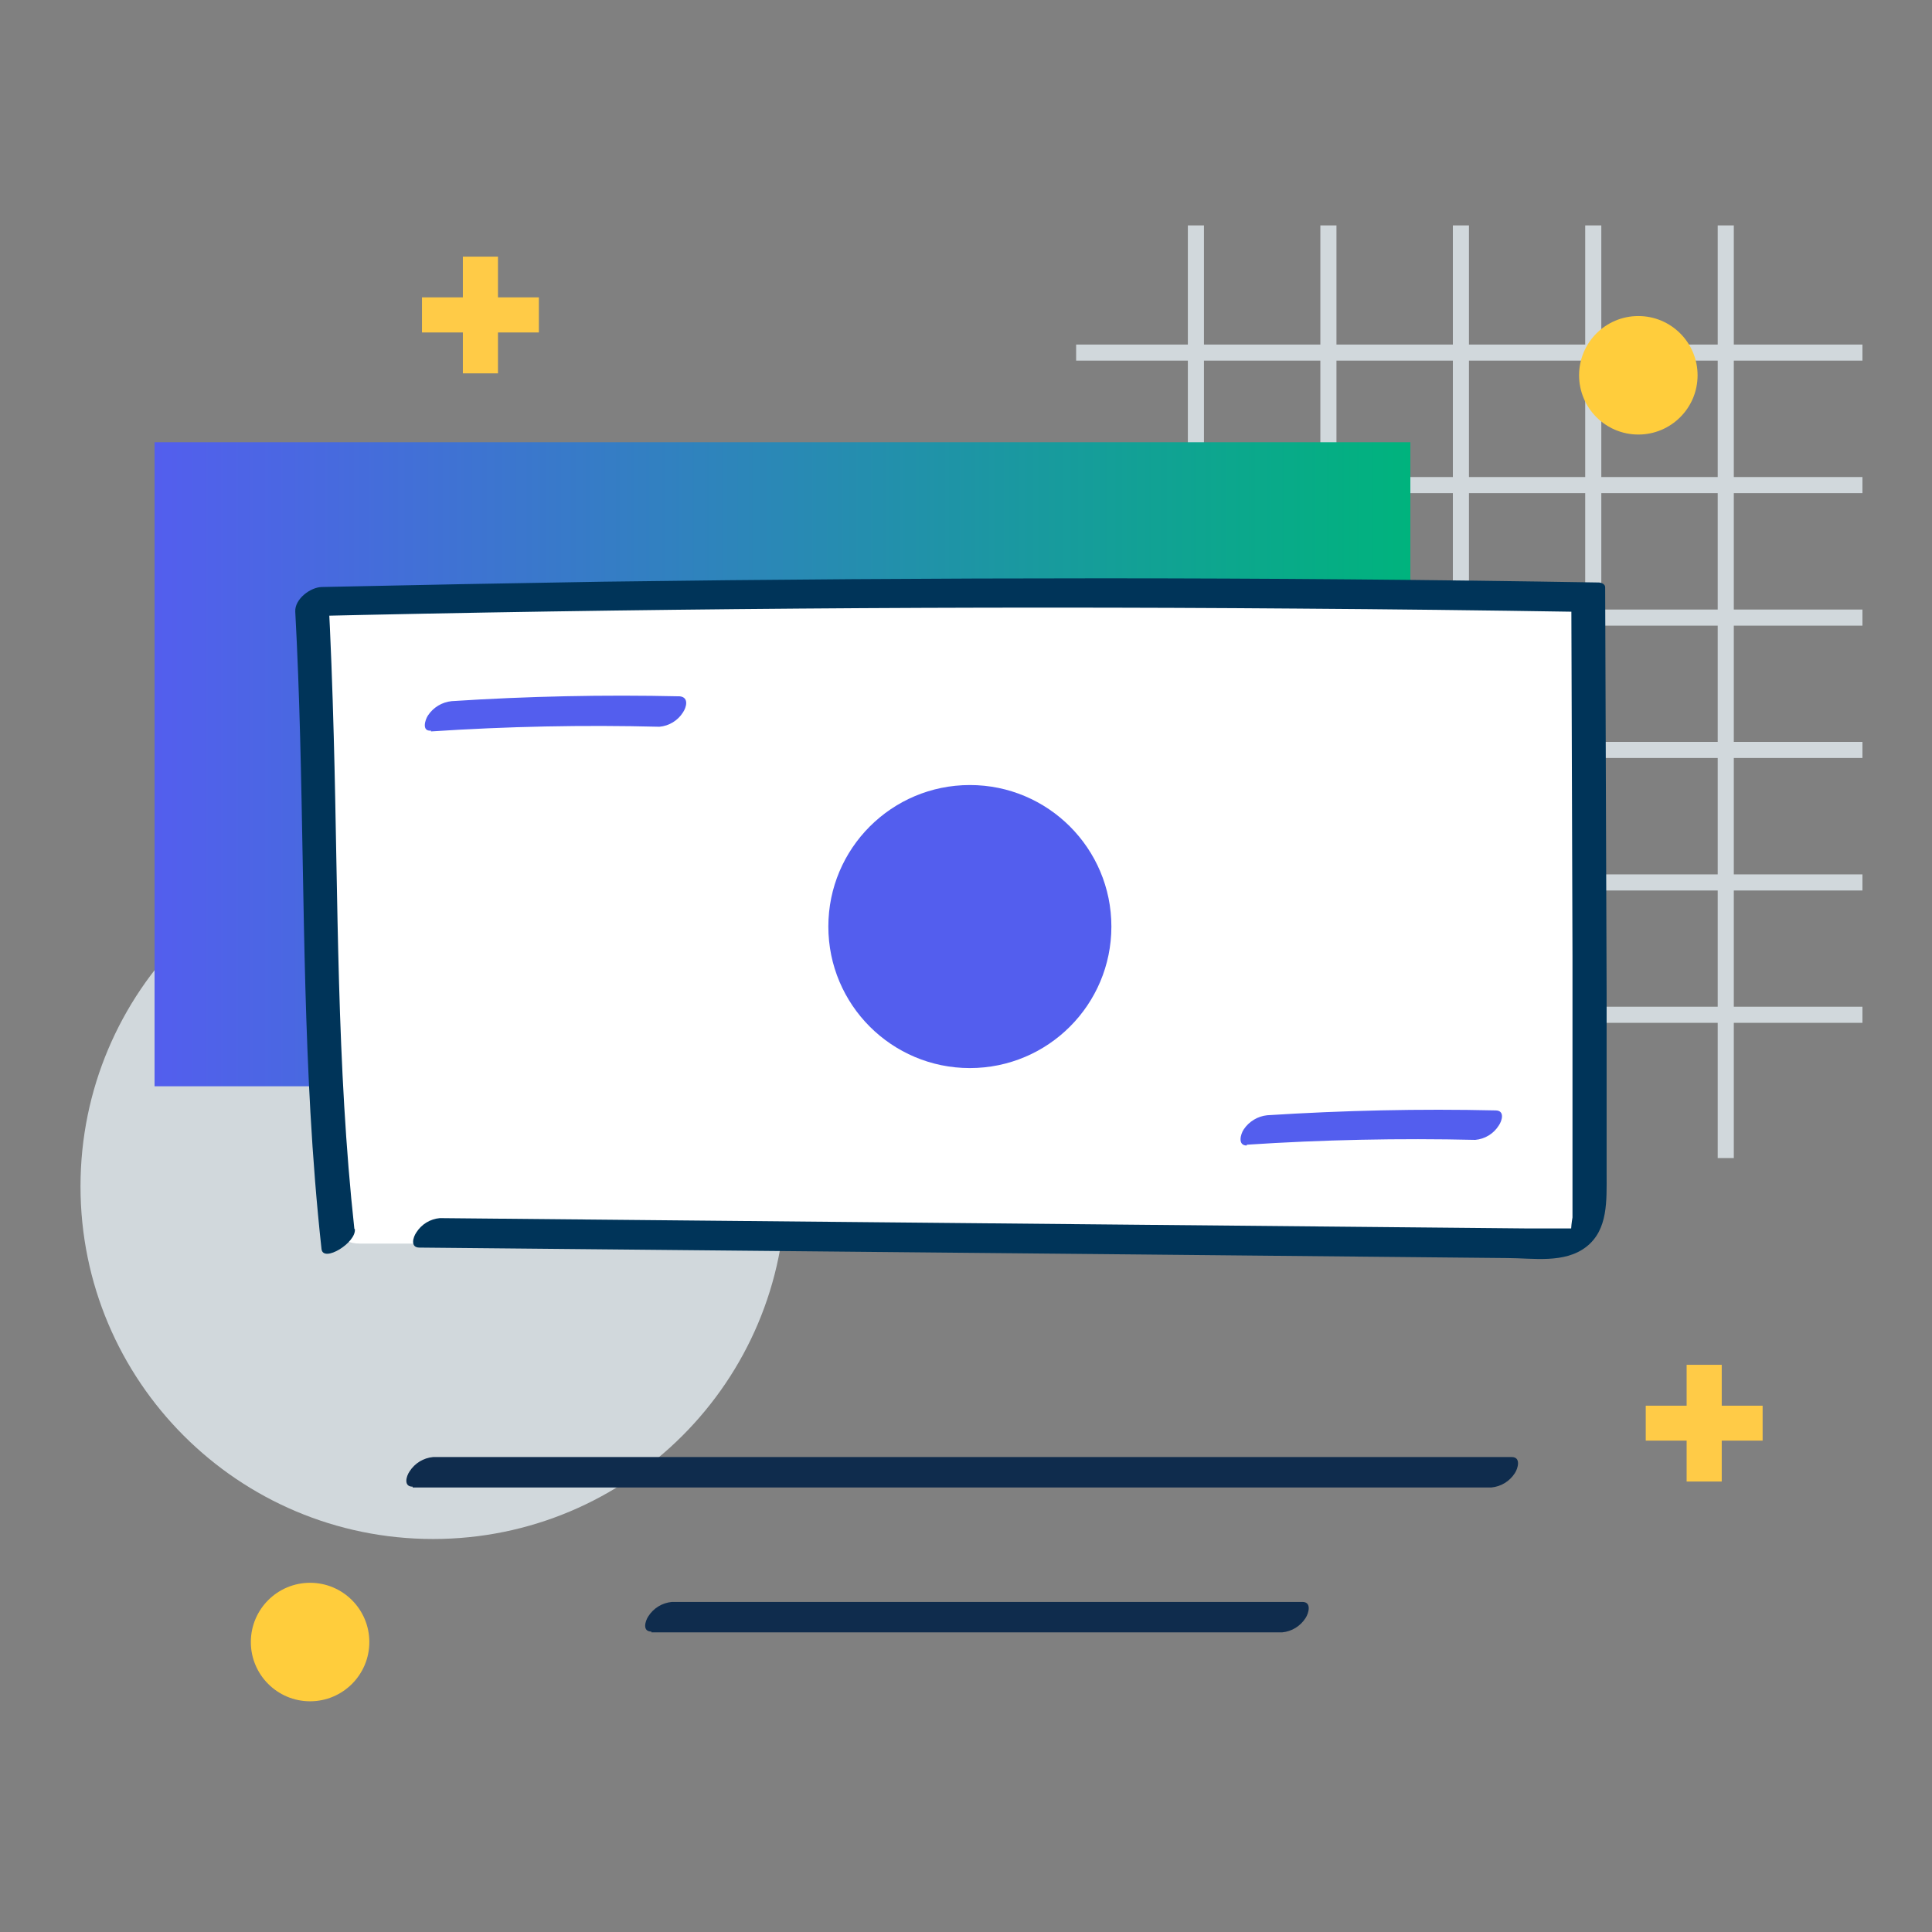
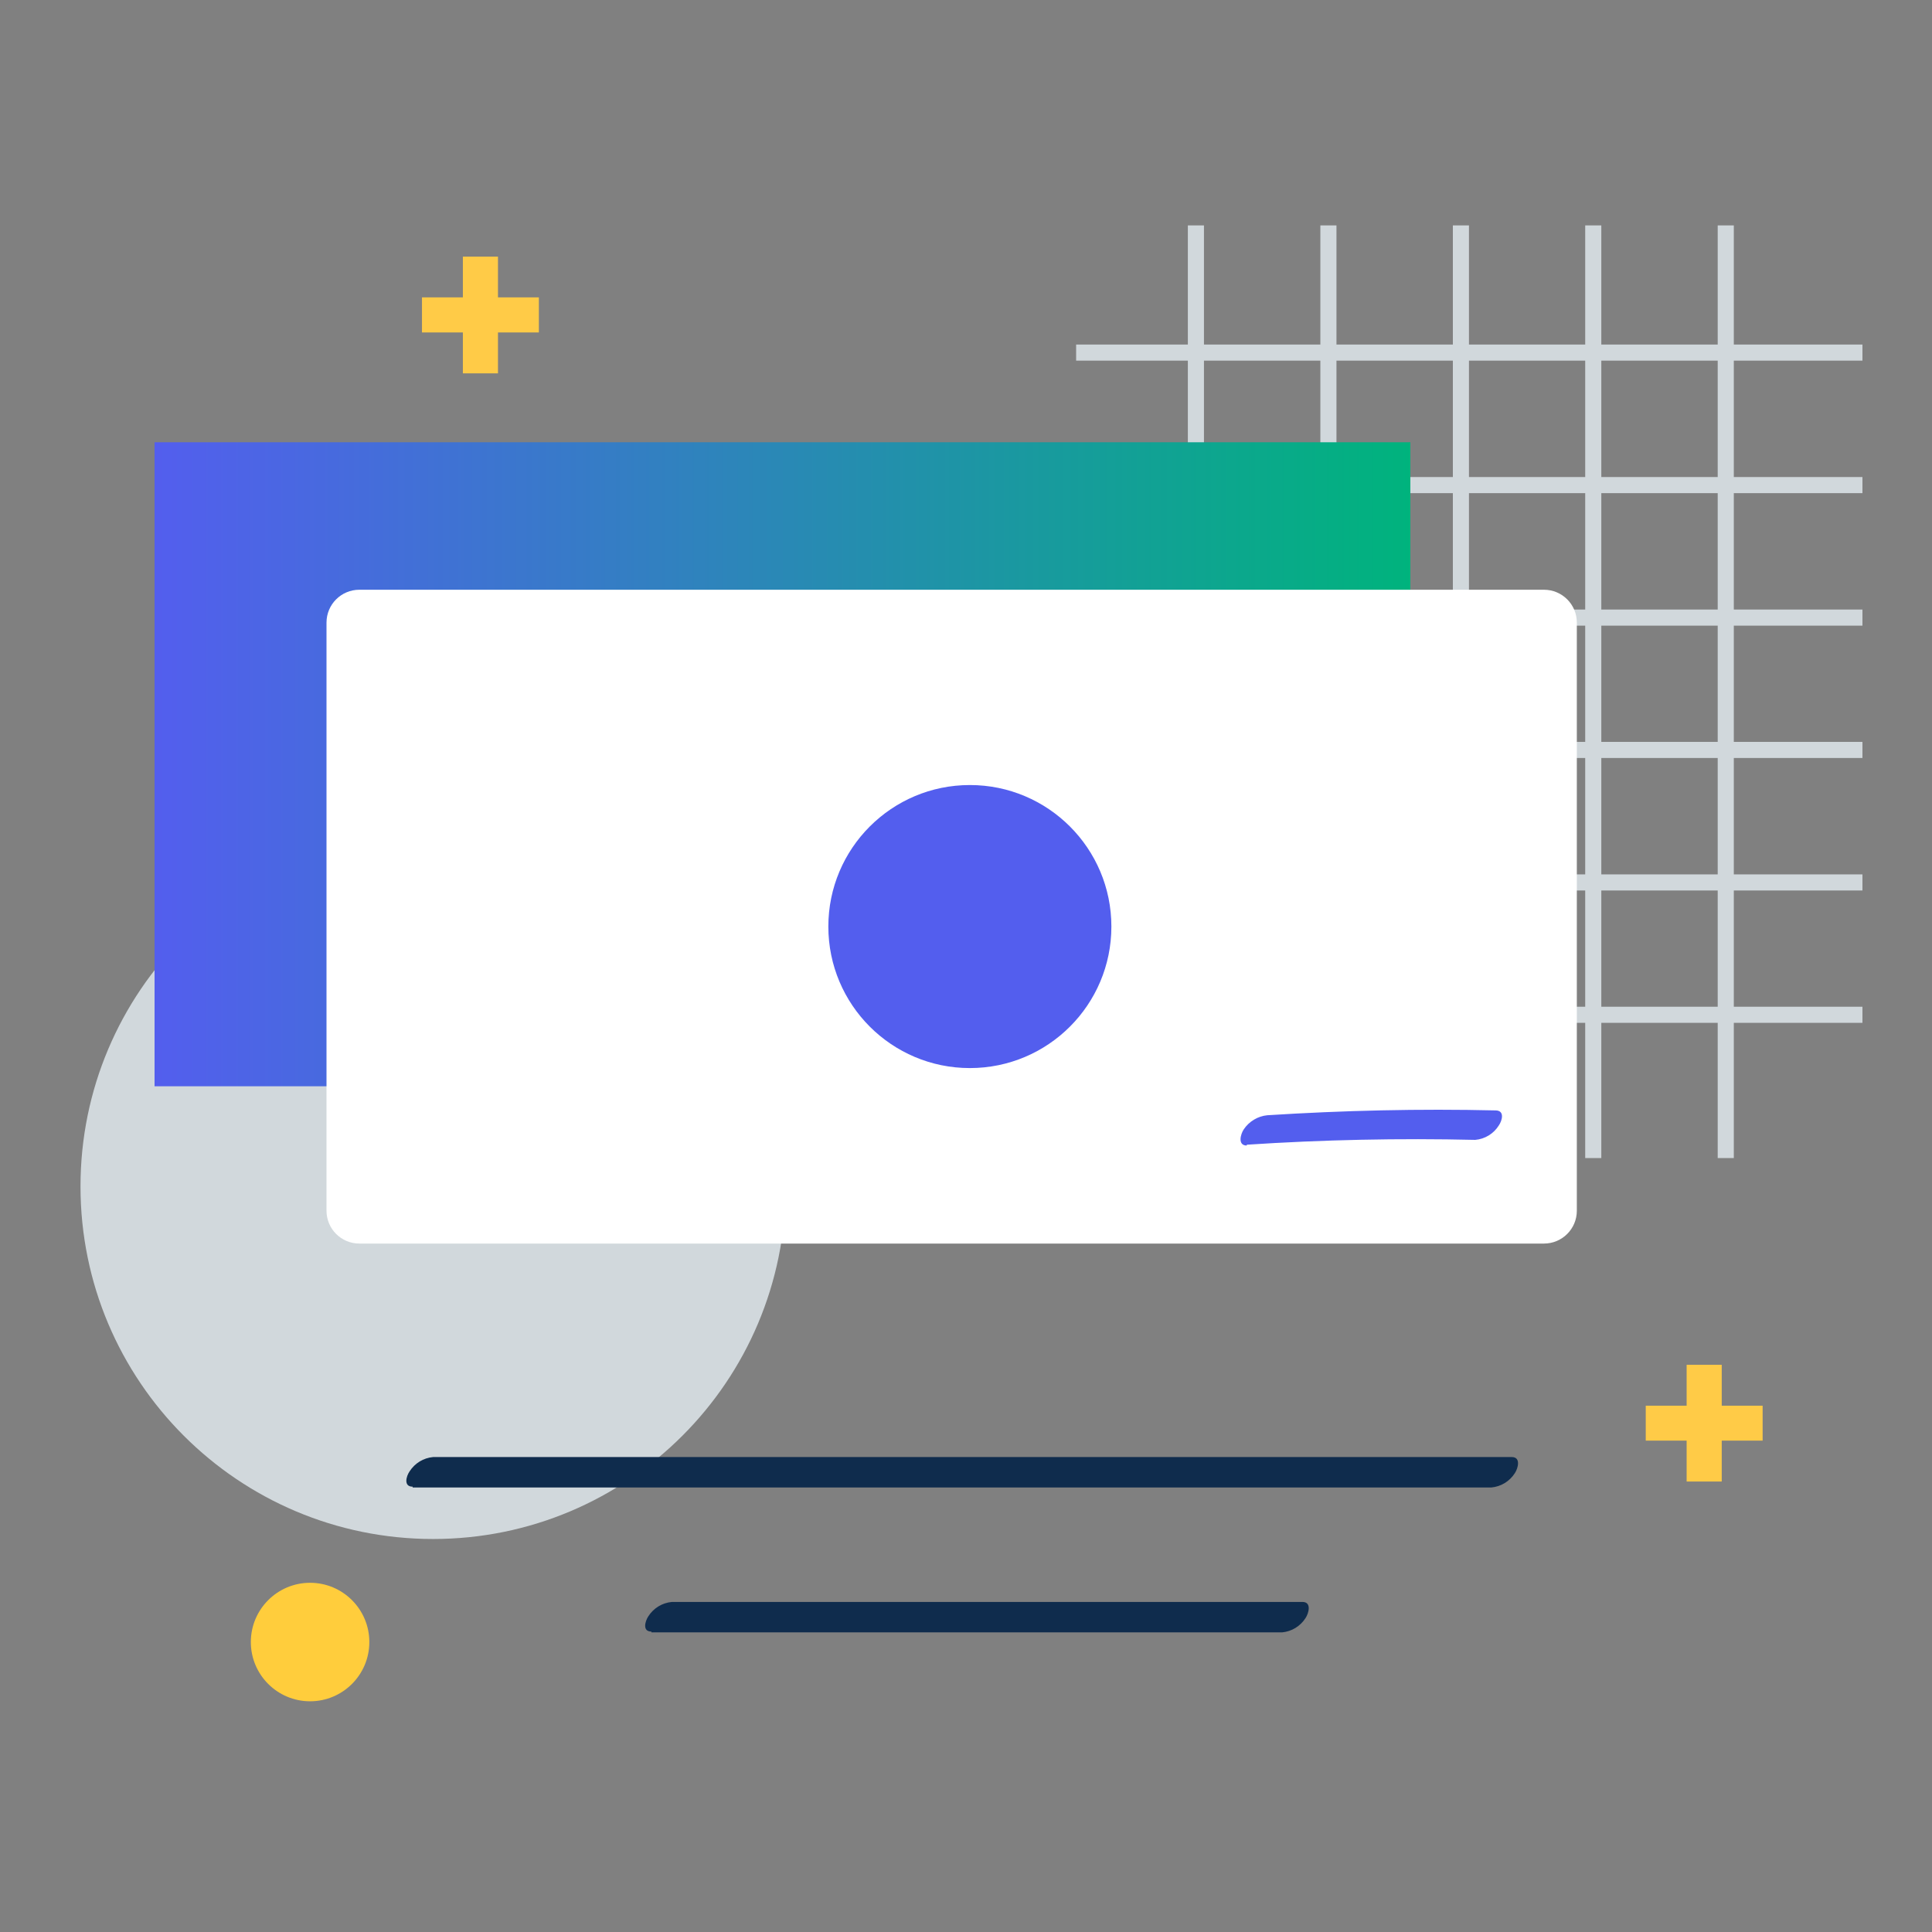
<svg xmlns="http://www.w3.org/2000/svg" width="120" height="120" viewBox="0 0 120 120" fill="none">
  <rect x="0" y="0" width="120" height="120" fill="#808080" stroke="none" />
  <g clip-path="url(#clip0)">
    <path d="M26.9 95.59C38.995 95.59 48.8 85.785 48.8 73.69C48.8 61.595 38.995 51.79 26.9 51.79C14.805 51.79 5 61.595 5 73.69C5 85.785 14.805 95.59 26.9 95.59Z" fill="#D1D8DC" />
    <path d="M74.28 14V71.93" stroke="#D1D8DC" stroke-miterlimit="10" />
    <path d="M82.51 14V71.93" stroke="#D1D8DC" stroke-miterlimit="10" />
    <path d="M90.74 14V71.93" stroke="#D1D8DC" stroke-miterlimit="10" />
    <path d="M98.96 14V71.93" stroke="#D1D8DC" stroke-miterlimit="10" />
    <path d="M107.19 14V71.93" stroke="#D1D8DC" stroke-miterlimit="10" />
    <path d="M66.84 63.03H115.68" stroke="#D1D8DC" stroke-miterlimit="10" />
    <path d="M66.84 54.81H115.68" stroke="#D1D8DC" stroke-miterlimit="10" />
    <path d="M66.84 46.58H115.68" stroke="#D1D8DC" stroke-miterlimit="10" />
    <path d="M66.84 38.36H115.68" stroke="#D1D8DC" stroke-miterlimit="10" />
    <path d="M66.84 30.13H115.68" stroke="#D1D8DC" stroke-miterlimit="10" />
    <path d="M66.84 21.9H115.68" stroke="#D1D8DC" stroke-miterlimit="10" />
    <path d="M87.6 27.47H9.6V67.47H87.6V27.47Z" fill="url(#paint0_linear)" />
    <path d="M95.9 36.63H22.32C21.193 36.63 20.28 37.543 20.28 38.67V75.2C20.28 76.327 21.193 77.24 22.32 77.24H95.9C97.027 77.24 97.94 76.327 97.94 75.2V38.67C97.94 37.543 97.027 36.63 95.9 36.63Z" fill="white" />
-     <path d="M101.76 26.99C103.792 26.99 105.44 25.342 105.44 23.31C105.44 21.278 103.792 19.63 101.76 19.63C99.728 19.63 98.08 21.278 98.08 23.31C98.08 25.342 99.728 26.99 101.76 26.99Z" fill="#FFCD3C" />
    <path d="M19.26 105.67C21.292 105.67 22.94 104.022 22.94 101.99C22.94 99.958 21.292 98.31 19.26 98.31C17.228 98.31 15.58 99.958 15.58 101.99C15.58 104.022 17.228 105.67 19.26 105.67Z" fill="#FFCD3C" />
    <path d="M33.47 18.47H30.93V15.94H28.75V18.47H26.21V20.65H28.75V23.19H30.93V20.65H33.47V18.47Z" fill="#FFCB47" />
    <path d="M109.48 87.31H106.94V84.77H104.76V87.31H102.22V89.48H104.76V92.02H106.94V89.48H109.48V87.31Z" fill="#FFCB47" />
-     <path d="M22.01 76.33C20.9 66.17 21.01 55.94 20.73 45.74C20.65 42.74 20.54 39.74 20.38 36.74L18.7 38.28C29.007 38.04 39.313 37.88 49.62 37.8C59.927 37.72 70.233 37.72 80.54 37.8C86.36 37.84 92.18 37.907 98 38L97.6 37.7L97.67 59.41V70.14C97.67 71.96 97.67 73.8 97.67 75.62C97.616 75.914 97.586 76.211 97.58 76.51V76.61C98.13 76.31 98.23 76.21 97.87 76.3H97.55C96.62 76.3 95.68 76.3 94.75 76.3L51.63 75.89L27.32 75.66C27.024 75.685 26.739 75.779 26.485 75.933C26.232 76.088 26.018 76.299 25.86 76.55C25.65 76.85 25.47 77.49 26.05 77.49L71.05 77.92L93.61 78.14C95.22 78.14 97.17 78.5 98.53 77.44C99.89 76.38 99.79 74.56 99.79 72.9V61.67L99.7 36.47C99.7 36.28 99.45 36.18 99.3 36.18C88.993 36.007 78.687 35.92 68.38 35.92C58.073 35.92 47.767 35.99 37.46 36.13C31.64 36.223 25.823 36.333 20.01 36.46C19.29 36.46 18.29 37.21 18.34 38C18.9 48.35 18.7 58.73 19.28 69.09C19.44 71.92 19.66 74.75 19.97 77.58C20.07 78.45 22.14 77.19 22.04 76.34L22.01 76.33Z" fill="#003459" />
    <path d="M60.24 66.34C65.095 66.34 69.03 62.405 69.03 57.55C69.03 52.695 65.095 48.76 60.24 48.76C55.385 48.76 51.45 52.695 51.45 57.55C51.45 62.405 55.385 66.34 60.24 66.34Z" fill="#535EEE" />
    <path d="M77.44 71.1C82.16 70.79 86.9 70.69 91.63 70.8C91.925 70.775 92.211 70.681 92.465 70.526C92.718 70.372 92.932 70.161 93.09 69.91C93.3 69.61 93.48 68.98 92.9 68.97C88.17 68.86 83.44 68.97 78.71 69.27C78.417 69.3 78.134 69.394 77.882 69.547C77.629 69.699 77.413 69.905 77.25 70.15C77.06 70.43 76.85 71.15 77.44 71.15V71.1Z" fill="#535EEE" />
-     <path d="M26.77 45.43C31.503 45.117 36.233 45.02 40.96 45.14C41.255 45.114 41.541 45.02 41.794 44.865C42.047 44.711 42.261 44.501 42.42 44.25C42.63 43.94 42.81 43.32 42.23 43.25C37.497 43.143 32.77 43.243 28.05 43.55C27.754 43.58 27.469 43.675 27.215 43.829C26.96 43.983 26.744 44.192 26.58 44.44C26.4 44.71 26.18 45.44 26.77 45.38V45.43Z" fill="#535EEE" />
    <path d="M25.63 92.39H92.63C92.925 92.363 93.21 92.269 93.463 92.115C93.716 91.96 93.931 91.75 94.09 91.5C94.29 91.2 94.48 90.5 93.9 90.5H26.9C26.605 90.527 26.32 90.621 26.067 90.775C25.814 90.93 25.599 91.14 25.44 91.39C25.23 91.69 25.05 92.34 25.63 92.34V92.39Z" fill="#0F2C4D" />
    <path d="M40.46 101.39H79.63C79.925 101.363 80.21 101.269 80.463 101.115C80.716 100.96 80.931 100.75 81.09 100.5C81.29 100.2 81.48 99.5 80.9 99.5H41.73C41.435 99.527 41.15 99.621 40.897 99.775C40.644 99.93 40.429 100.14 40.27 100.39C40.07 100.69 39.88 101.34 40.46 101.34V101.39Z" fill="#0F2C4D" />
  </g>
  <defs>
    <linearGradient id="paint0_linear" x1="9.6" y1="47.47" x2="87.6" y2="47.47" gradientUnits="userSpaceOnUse">
      <stop stop-color="#535EEE" />
      <stop offset="1" stop-color="#00B37D" />
    </linearGradient>
    <clipPath id="clip0">
      <rect width="110.68" height="91.67" fill="white" transform="translate(5 14)" />
    </clipPath>
  </defs>
</svg>